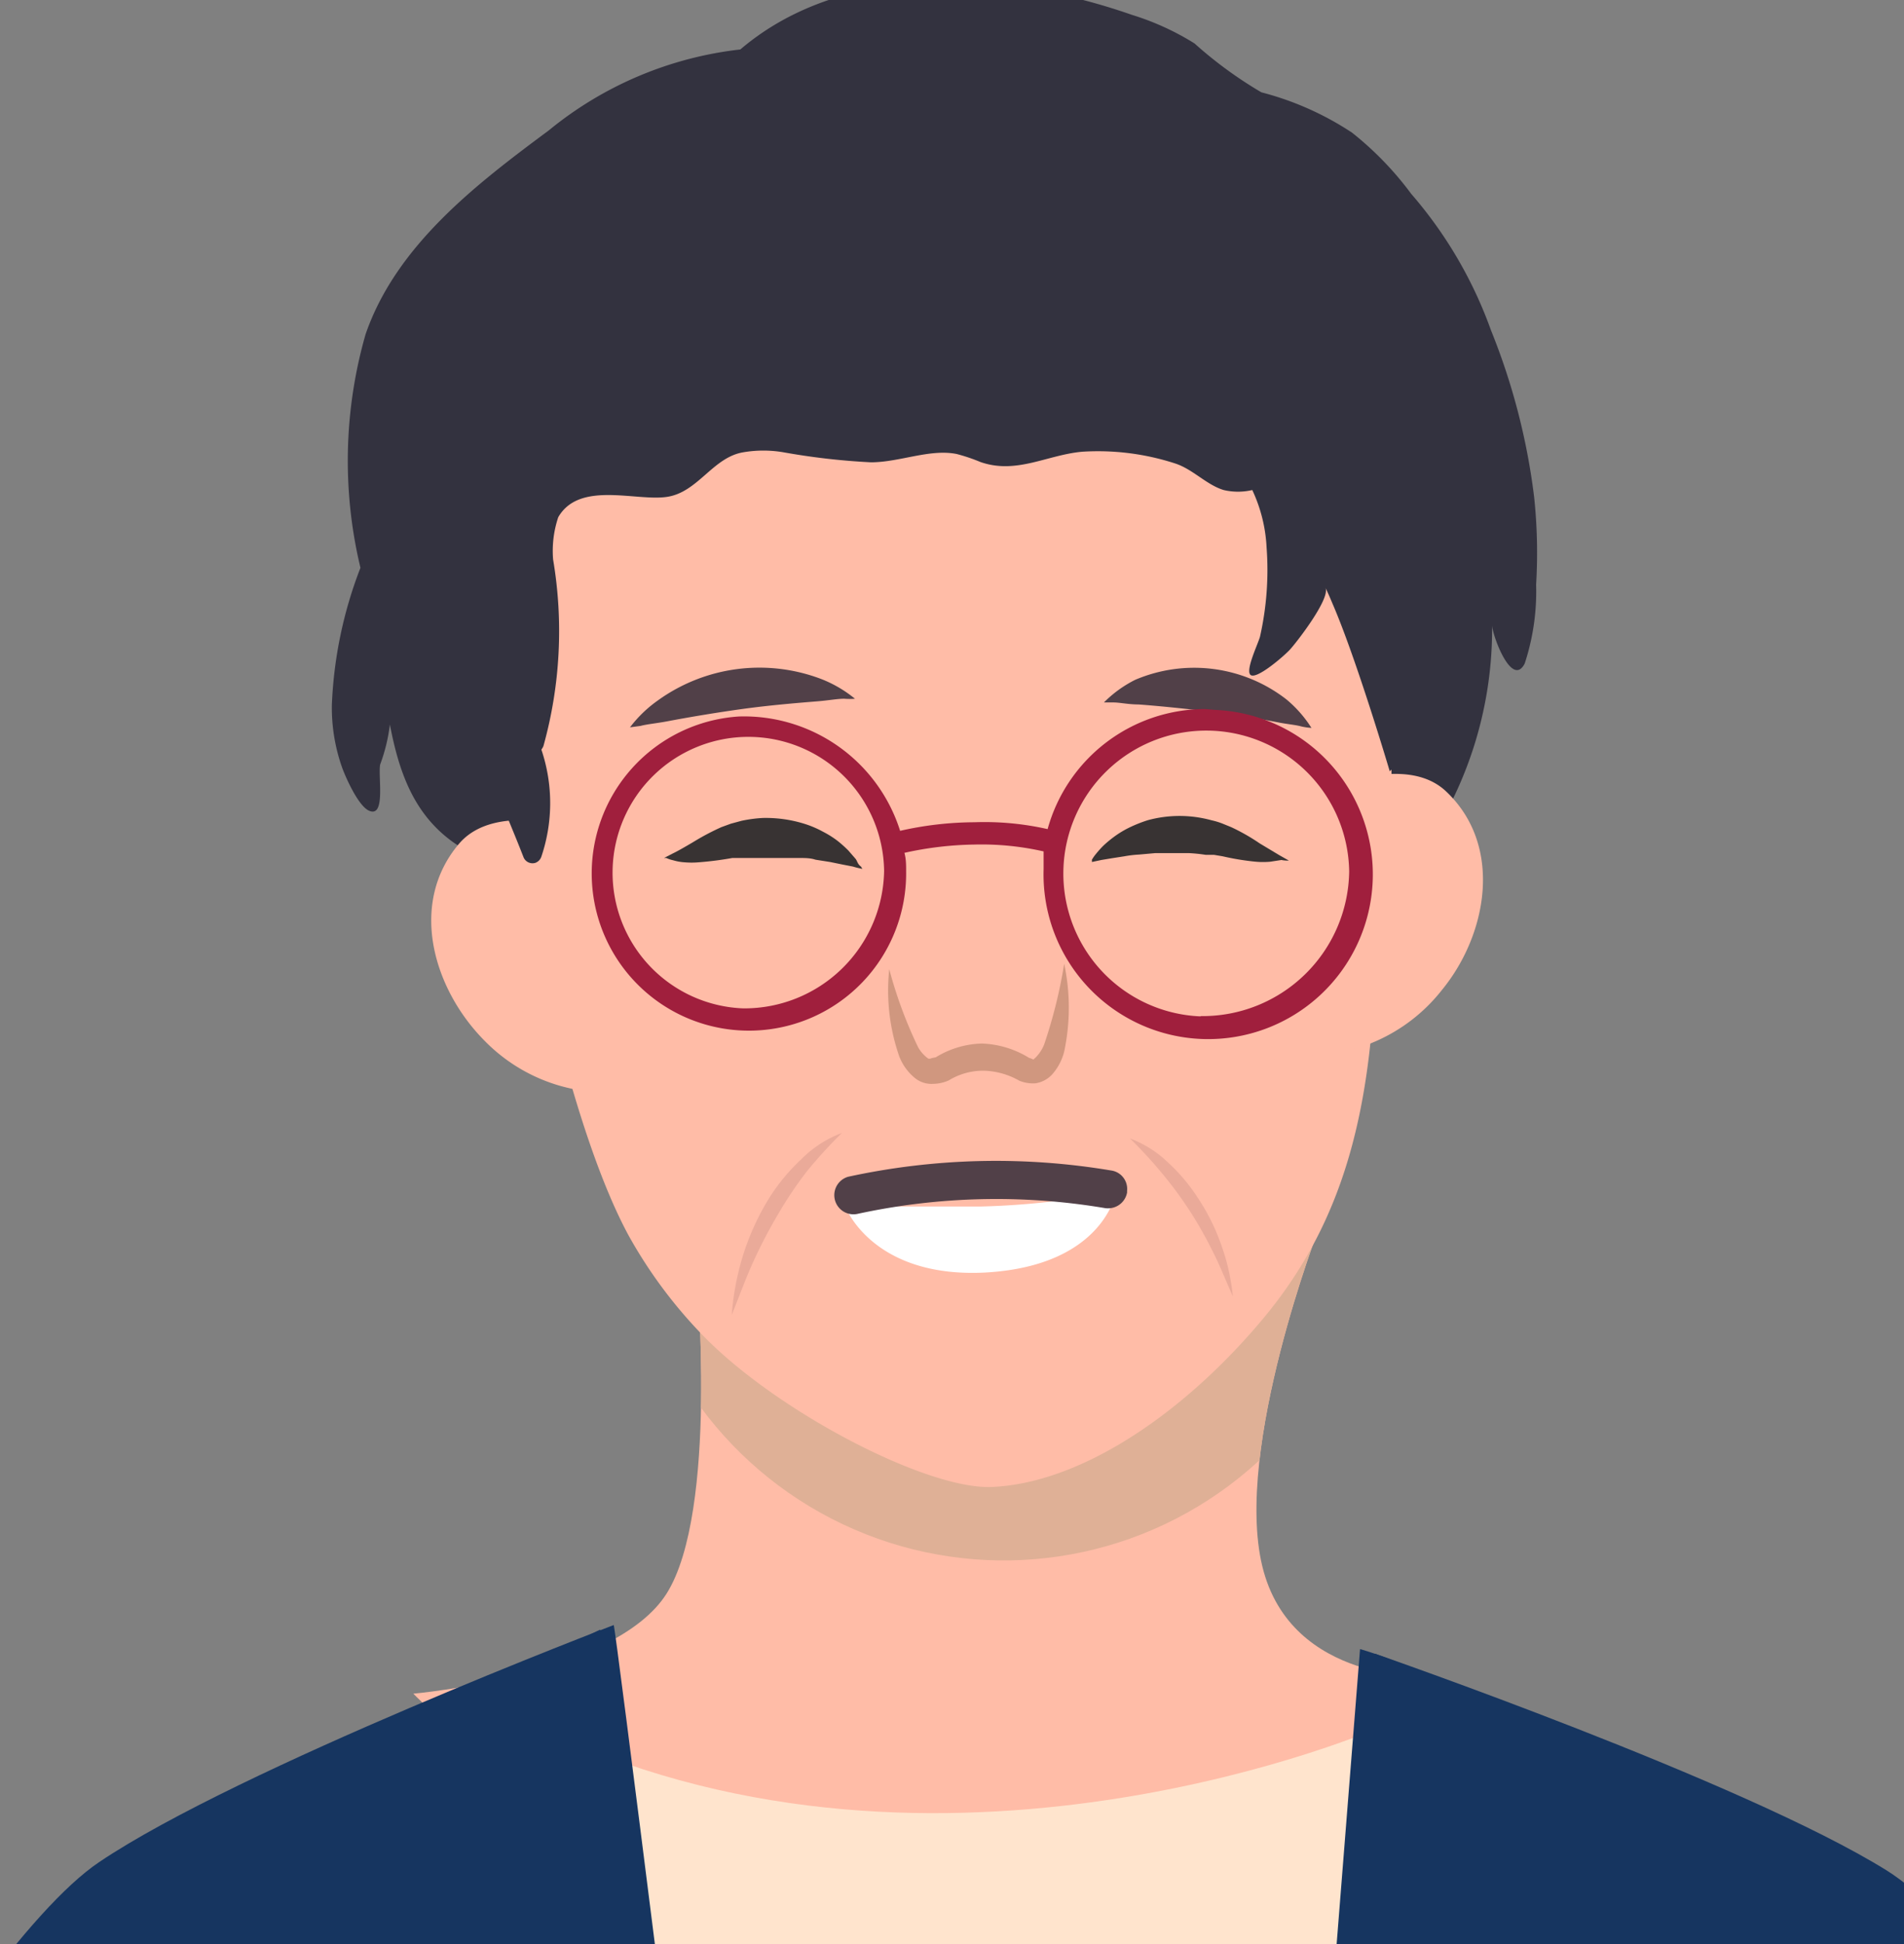
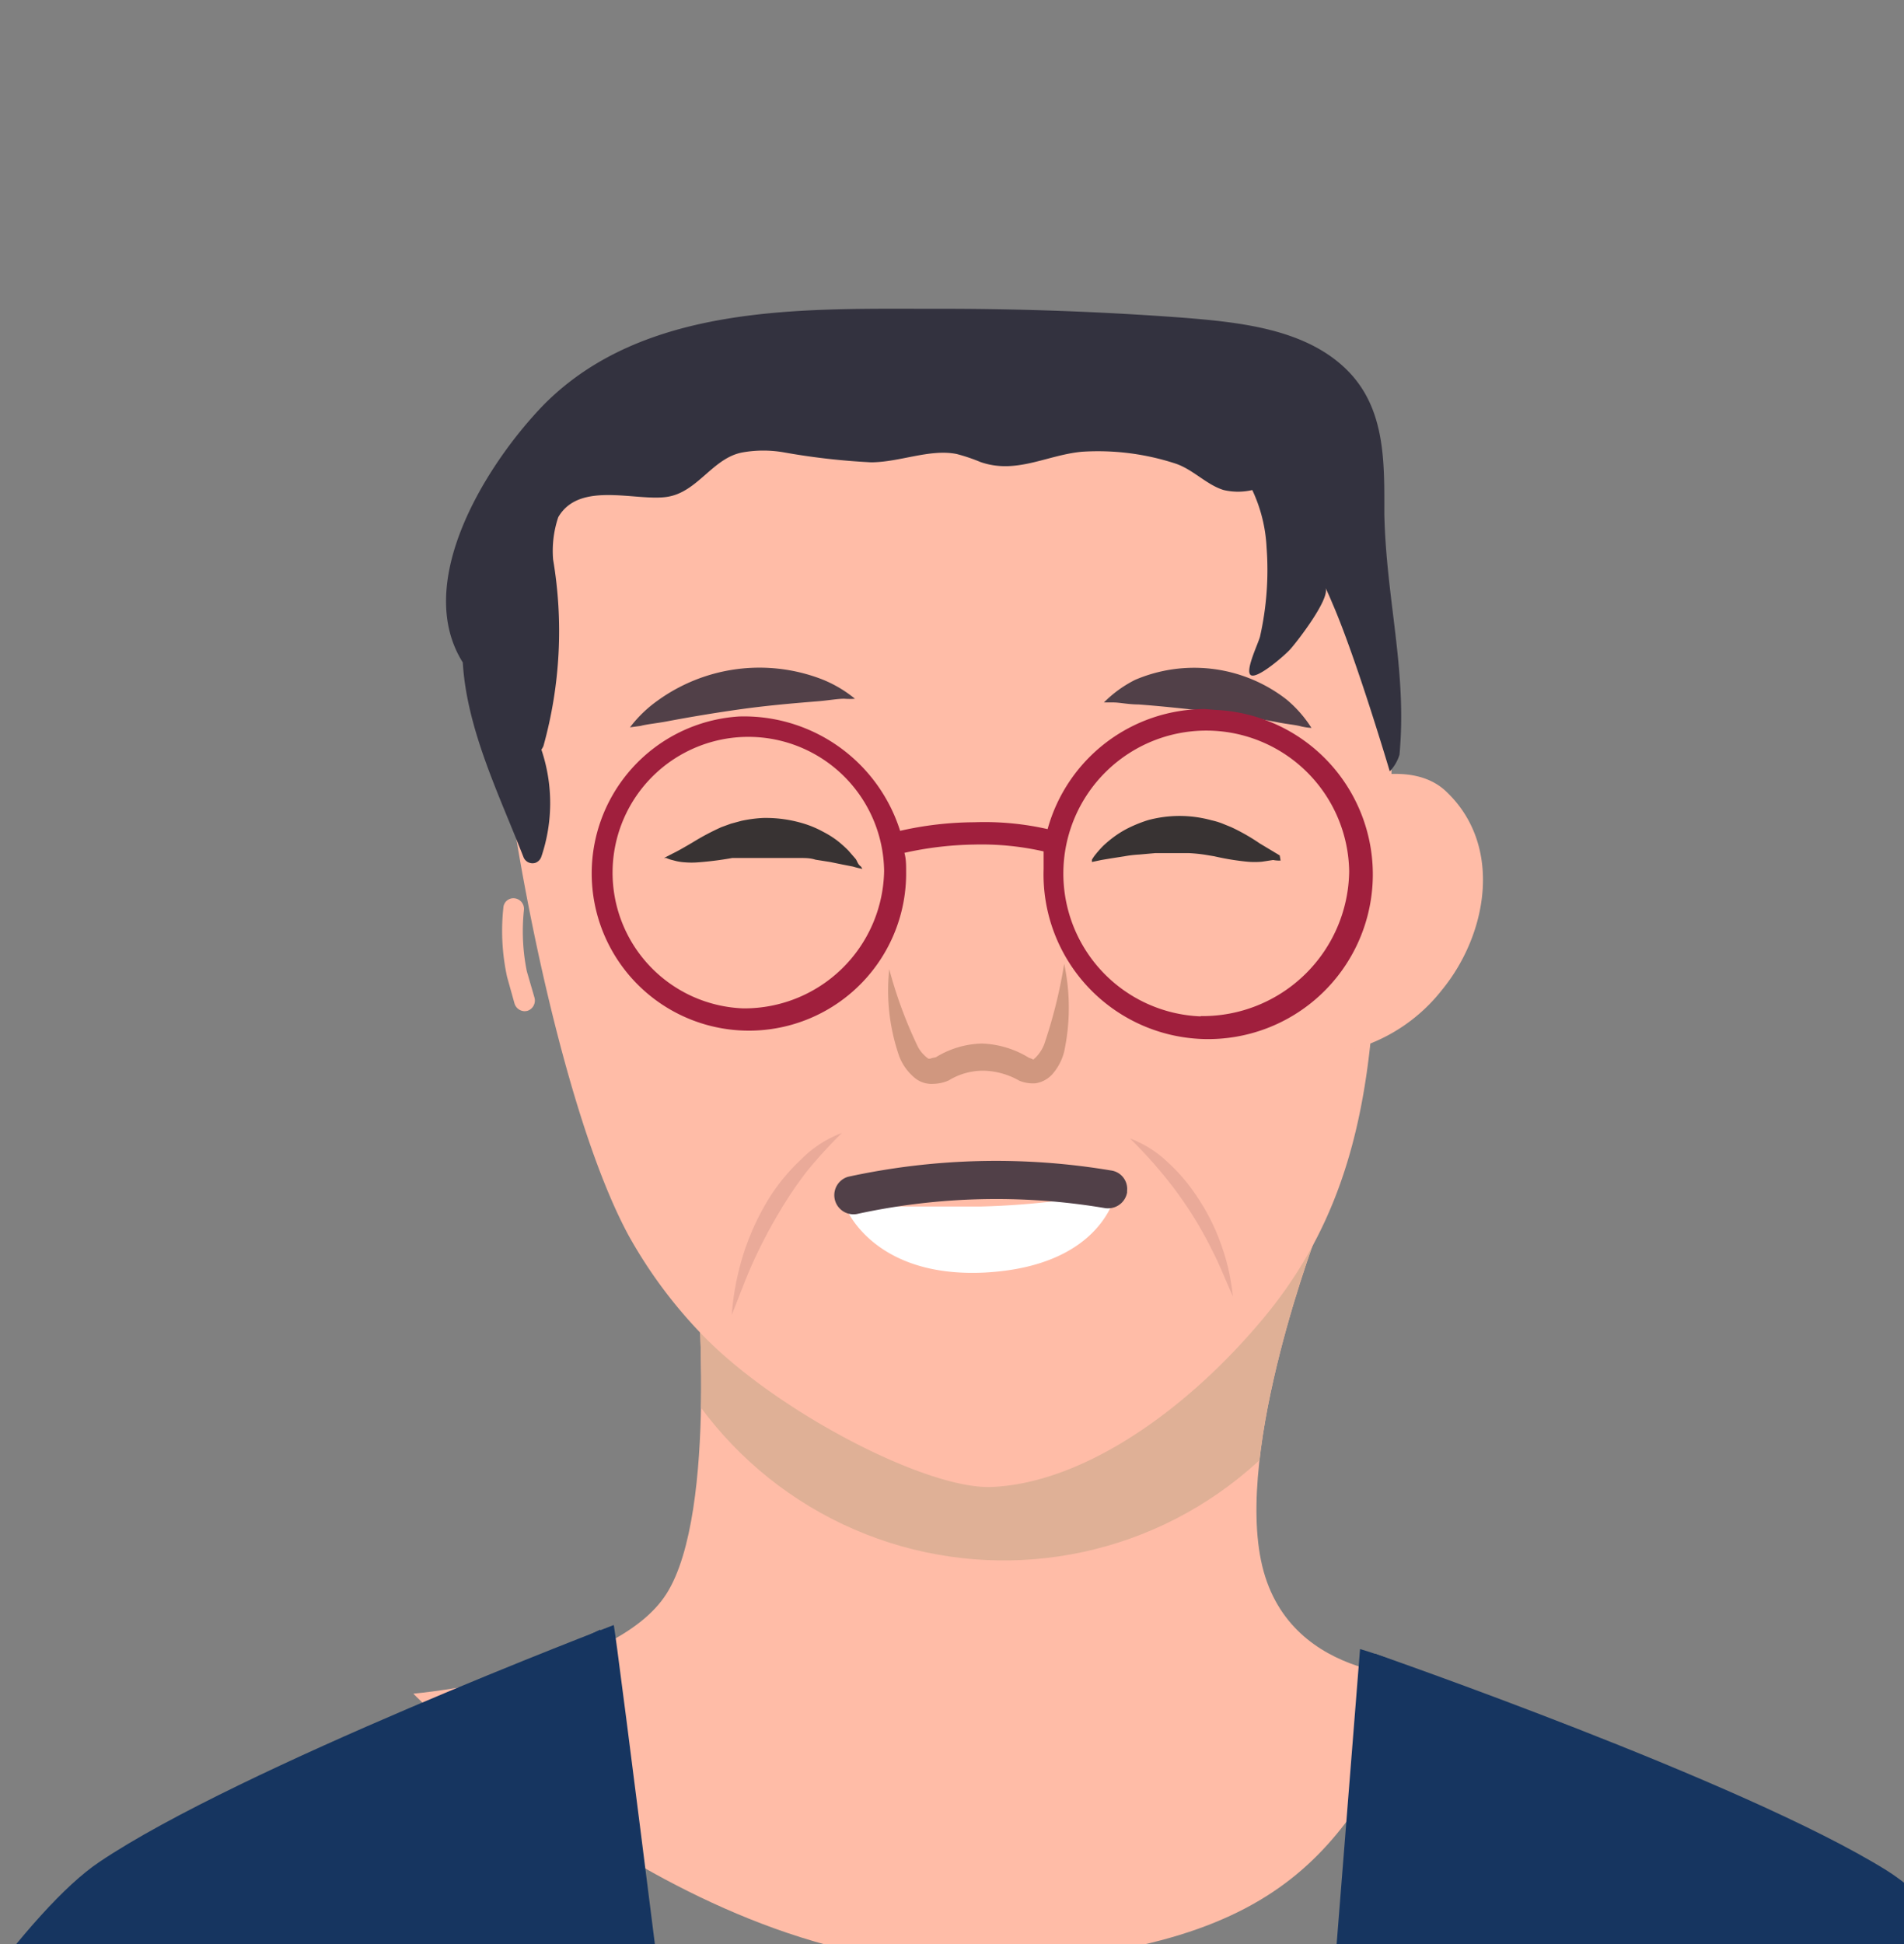
<svg xmlns="http://www.w3.org/2000/svg" id="Layer_1" data-name="Layer 1" viewBox="0 0 66.61 68">
  <rect x="0" y="0" width="66.61" height="68" fill="#808080" stroke="none" />
  <defs>
    <clipPath id="clip-path">
      <path class="cls-1" d="M-1.39 0h68v68h-68z" />
    </clipPath>
    <clipPath id="clip-path-2">
      <path class="cls-1" d="M24.37 44.48s.77 8.38-1.05 11.26-8.86 3.5-8.86 3.5 9.71 10 20.23 9.46c10.91-.58 12.39-4.42 15.36-10.05 0 0-4.89.27-5.89-3.87s2-11.87 2-11.87z" />
    </clipPath>
    <style>.cls-1{fill:none}.cls-3{fill:#ffbca7}.cls-7{fill:#163560}.cls-8{fill:#33323f}.cls-10{fill:#514048}.cls-11{fill:#383333}.cls-14{fill:#71494a;isolation:isolate;opacity:.15}</style>
  </defs>
  <g clip-path="url(#clip-path)">
    <g id="Icon">
      <g id="Group_3044" data-name="Group 3044">
        <g id="Group_3024" data-name="Group 3024">
          <path id="Path_7130" data-name="Path 7130" class="cls-3" d="M24.37 44.48s.77 8.38-1.05 11.26-8.86 3.5-8.86 3.5 9.71 10 20.23 9.46c10.91-.58 12.39-4.42 15.36-10.05 0 0-4.89.27-5.89-3.87s2-11.87 2-11.87z" />
          <g clip-path="url(#clip-path-2)">
            <g id="Group_3023" data-name="Group 3023">
              <ellipse id="Ellipse_161" data-name="Ellipse 161" cx="35.12" cy="41.36" rx="13.19" ry="13.22" transform="rotate(-.97 35.09 41.646)" fill="#dfb096" />
            </g>
          </g>
        </g>
-         <path id="Path_7137" data-name="Path 7137" d="M48.22 60.44s-14.64 6.37-28.29.48-1.2 99.19-1.2 99.19 9.91 8.19 24.15-.69 5.34-98.98 5.34-98.98z" fill="#ffe4cd" />
        <g id="Group_3028" data-name="Group 3028">
          <g id="Group_3027" data-name="Group 3027">
            <path id="Path_7138" data-name="Path 7138" class="cls-7" d="M48.1 57.84S61 62.31 66 65.42s14.63 20.19 20.61 28.44S116 112.69 116 112.69L109.56 127S86 115.42 81.77 111.74 63.1 93.14 63.1 93.14l.79 79.54s-16.7.55-21.64-7.79c-4.53-7.68-2.4-15.59-1.69-23.11S48 57.81 48.1 57.84z" />
            <path id="Path_7139" data-name="Path 7139" class="cls-7" d="M21.47 56.84s-13.12 5-18 8.29-14.39 20.92-20.24 29.46-29.47 20-29.47 20l7.09 14.23s23.75-12.5 28-16.37 18.47-19.4 18.47-19.4l1.94 80.44s17.14 0 21.91-8.62c4.38-7.93 1.92-15.85.93-23.43s-10.53-84.63-10.63-84.6z" />
          </g>
        </g>
        <g id="Group_3029" data-name="Group 3029">
          <path id="Path_7140" data-name="Path 7140" class="cls-7" d="M58 68.34c1.25 8.18-14.71 43.4-14.71 43.4l4.29-54.06S56.7 60.16 58 68.34z" />
          <path id="Path_7141" data-name="Path 7141" class="cls-7" d="M21 57s2.56 29.19 3.41 56.06c0 0-12.65-35.46-14-43.08S21 57 21 57z" />
        </g>
-         <path id="Path_7149" data-name="Path 7149" class="cls-8" d="M52.16 11.55a15 15 0 00-2.79-4.77 11.34 11.34 0 00-2.07-2.14 10.5 10.5 0 00-3.17-1.41 14.46 14.46 0 01-2.34-1.71 9.26 9.26 0 00-2.19-1C35.26-1 29.58-1.41 25.9 1.73a12.84 12.84 0 00-6.7 2.83c-2.49 1.85-5.33 4-6.41 7.13a16.05 16.05 0 00-.18 8.17 14.91 14.91 0 00-1 4.79 6.29 6.29 0 00.37 2.23c.14.37.57 1.33.94 1.48.58.24.3-1.21.38-1.62a6.09 6.09 0 00.34-1.4c.38 2 1.05 3.71 3.15 4.65a2.45 2.45 0 001.45 1.28c1.06.38 2.2.07 3.28.31 1.71.39 2.43 1.63 3.59 2.76 3.23 3.14 9 1.34 12.86.9a25.92 25.92 0 006.76-1.18 12.39 12.39 0 005.13-4.44 13.59 13.59 0 002.34-7.76c0 .35.69 2.22 1.14 1.35a8.07 8.07 0 00.4-2.76 18.53 18.53 0 00-.07-3.07 23 23 0 00-1.51-5.83z" />
        <path id="Path_7150" data-name="Path 7150" class="cls-3" d="M48 35.89c-.35 4-1.35 7.31-3.86 10.29-2.73 3.25-6.31 5.7-9.45 5.83-2.29.09-7.53-2.65-10.1-5.3A16.53 16.53 0 0122 43.23c-1.88-3.45-3.5-10.55-4.26-16-.48-3.45-1.08-7.23 1.26-9.61 3.92-3.92 8.47-2.74 13.13-5.67h.09c.67-.21 14.68 2.88 14.68 2.88.23.08.52 1.7.6 2 .18.7.34 1.4.48 2.11a56 56 0 01.67 7.43c.2 2.88-.42 6.48-.65 9.52z" />
        <g id="Group_3040" data-name="Group 3040">
          <path id="Path_7151" data-name="Path 7151" class="cls-3" d="M45.22 28.13s3.69-2.06 5.38-.44c2 1.9 1.43 5-.15 6.93a6 6 0 01-3 2.05 21.12 21.12 0 01-2.86.38z" />
          <g id="Group_3039" data-name="Group 3039">
            <path id="Path_7152" data-name="Path 7152" class="cls-3" d="M49.53 33.62h-.07a.37.37 0 01-.3-.43l.16-.95a7.39 7.39 0 00-.11-2.15.37.37 0 11.71-.17 7.86 7.86 0 01.13 2.42l-.17 1a.36.36 0 01-.35.28z" />
          </g>
        </g>
        <g id="Group_3042" data-name="Group 3042">
-           <path id="Path_7153" data-name="Path 7153" class="cls-3" d="M21.46 29.38s-3.88-1.65-5.4.13c-1.78 2.1-.9 5.08.88 6.88a6 6 0 003.21 1.72 21.31 21.31 0 002.88.07z" />
          <g id="Group_3041" data-name="Group 3041">
            <path id="Path_7154" data-name="Path 7154" class="cls-3" d="M18.36 35.37a.38.38 0 01-.36-.27l-.26-.93a7.57 7.57 0 01-.13-2.42.35.35 0 01.39-.33.37.37 0 01.33.4 7.05 7.05 0 00.1 2.15l.27.93a.38.38 0 01-.26.46z" />
          </g>
        </g>
        <path id="Path_7155" data-name="Path 7155" d="M29.57 42.2h4.76a27.62 27.62 0 004.72-.53s-.4 2.61-4.59 2.84c-3.96.2-4.89-2.31-4.89-2.31z" fill="#fff" />
        <path id="Path_7156" data-name="Path 7156" class="cls-8" d="M48.43 18c0-1.83.06-3.76-1.37-5.12s-3.62-1.6-5.57-1.76q-4.38-.33-8.79-.32c-4.6 0-10.17-.2-13.69 3.37-2 2.07-4.58 6.2-2.82 9 .14 2.35 1.28 4.64 2.12 6.8a.34.34 0 00.42.21.35.35 0 00.21-.22 5.84 5.84 0 000-3.74.75.75 0 00.07-.12 15 15 0 00.34-6.53 3.7 3.7 0 01.18-1.48c.74-1.28 2.71-.55 3.8-.71S24.93 16 26 15.82a4.17 4.17 0 011.41 0 24.08 24.08 0 003.06.35c1 0 2.06-.48 3-.29a6.23 6.23 0 01.83.28c1.26.44 2.33-.25 3.56-.36a8.74 8.74 0 013.25.41c.62.2 1.1.75 1.7.93a2.19 2.19 0 001 0 5.32 5.32 0 01.5 2 10.6 10.6 0 01-.23 3.13c-.07.26-.55 1.24-.31 1.35s1.12-.65 1.34-.88 1.44-1.8 1.26-2.18c.09.18.17.37.25.56.84 1.94 2 5.86 2 5.86a1.48 1.48 0 00.34-.58c.27-2.94-.46-5.4-.53-8.4z" />
        <g id="Group_3043" data-name="Group 3043">
          <path id="Path_7157" data-name="Path 7157" class="cls-10" d="M23 24.51a6.08 6.08 0 015.73-.76 4.35 4.35 0 011.18.69 2.33 2.33 0 01-.38 0c-.24 0-.55.06-.93.09-.75.06-1.7.14-2.64.27s-1.88.29-2.62.43c-.37.07-.71.1-.93.16l-.37.05a4.42 4.42 0 01.96-.93z" />
          <path id="Path_7158" data-name="Path 7158" class="cls-10" d="M39.71 23.78a5.26 5.26 0 015.29.68 4.23 4.23 0 01.88 1 2.11 2.11 0 01-.35-.05c-.21-.06-.51-.08-.85-.15-.68-.13-1.55-.28-2.42-.38s-1.74-.19-2.43-.24c-.35 0-.66-.07-.87-.07h-.34a4.18 4.18 0 011.09-.79z" />
-           <path id="Path_7159" data-name="Path 7159" class="cls-11" d="M44.77 29.92l-.7-.42a7 7 0 00-1-.57l-.32-.13a2.59 2.59 0 00-.37-.11 4.22 4.22 0 00-2.23 0 4.86 4.86 0 00-.63.25 3.4 3.4 0 00-.52.31 4.12 4.12 0 00-.4.33 3.58 3.58 0 00-.26.29 1.43 1.43 0 00-.14.2v.08l.33-.07.36-.06.45-.07a4 4 0 01.51-.06l.56-.05h1.19a5.42 5.42 0 01.58.06h.29l.3.05a9 9 0 001.16.19 2.9 2.9 0 00.51 0l.39-.06a1.09 1.09 0 00.17.02h.09z" />
+           <path id="Path_7159" data-name="Path 7159" class="cls-11" d="M44.77 29.92l-.7-.42a7 7 0 00-1-.57l-.32-.13a2.59 2.59 0 00-.37-.11 4.22 4.22 0 00-2.23 0 4.86 4.86 0 00-.63.25 3.4 3.4 0 00-.52.31 4.12 4.12 0 00-.4.33 3.58 3.58 0 00-.26.29 1.43 1.43 0 00-.14.2v.08l.33-.07.36-.06.45-.07a4 4 0 01.51-.06l.56-.05h1.19a5.42 5.42 0 01.58.06l.3.05a9 9 0 001.16.19 2.9 2.9 0 00.51 0l.39-.06a1.09 1.09 0 00.17.02h.09z" />
          <path id="Path_7160" data-name="Path 7160" class="cls-11" d="M29.94 30.05l-.26-.3a4.17 4.17 0 00-.38-.34 3.36 3.36 0 00-.51-.32 3.52 3.52 0 00-.63-.27 4.55 4.55 0 00-1.47-.21 4.82 4.82 0 00-.75.1l-.37.1-.33.12a8.61 8.61 0 00-1 .53c-.29.17-.53.31-.72.4l-.29.15h.08a1.13 1.13 0 00.24.08 1.78 1.78 0 00.39.07 2.9 2.9 0 00.51 0 11.7 11.7 0 001.17-.15h2.35c.19 0 .38 0 .56.06l.51.08.44.09.36.07a2.71 2.71 0 00.33.08l-.05-.08c-.12-.09-.12-.17-.18-.26z" />
        </g>
        <path id="Path_7161" data-name="Path 7161" d="M31.11 33.9a15.42 15.42 0 001 2.71 1.2 1.2 0 00.37.42c.12 0 0 0 .26-.05a3.22 3.22 0 011.61-.48A3.35 3.35 0 0136 37c.23.07.1.09.22 0a1.37 1.37 0 00.31-.47 17.35 17.35 0 00.7-2.82 7.38 7.38 0 010 3.07 1.89 1.89 0 01-.43.81 1 1 0 01-.57.3 1.26 1.26 0 01-.57-.09 2.64 2.64 0 00-1.25-.35 2.31 2.31 0 00-1.22.34 1.39 1.39 0 01-.54.12.92.92 0 01-.65-.21 1.83 1.83 0 01-.54-.75 7 7 0 01-.35-3.05z" fill="#d0977f" />
        <path id="Path_7162" data-name="Path 7162" d="M42.16 24.8a5.72 5.72 0 00-5.51 4.2 10 10 0 00-2.56-.24 11.92 11.92 0 00-2.6.3 5.73 5.73 0 00-5.63-4 5.5 5.5 0 105.84 5.41c0-.21 0-.43-.06-.64a12 12 0 012.46-.29 9.77 9.77 0 012.41.24v.62a5.76 5.76 0 106-5.57zM26 35.27a4.75 4.75 0 114.93-4.81A4.89 4.89 0 0126 35.27zm16 .28a5 5 0 115.2-5.07 5.13 5.13 0 01-5.19 5.06z" fill="#a01f3d" />
        <path id="Path_3319" data-name="Path 3319" class="cls-14" d="M29.45 39.63a3.91 3.91 0 00-1.42.92A6.8 6.8 0 0026.85 42a8.91 8.91 0 00-.85 1.89 9.39 9.39 0 00-.4 2.1c.26-.64.48-1.26.75-1.85a17.63 17.63 0 01.87-1.67 14.07 14.07 0 011-1.49 16.89 16.89 0 011.23-1.35z" />
        <path id="Path_3320" data-name="Path 3320" class="cls-14" d="M39.53 39.82a3.84 3.84 0 011.3.81 6.43 6.43 0 011.09 1.29 7.33 7.33 0 01.8 1.61 7.43 7.43 0 01.41 1.81c-.25-.55-.46-1.1-.72-1.6A13.53 13.53 0 0040.62 41a15.09 15.09 0 00-1.09-1.18z" />
        <path id="Path_3322" data-name="Path 3322" class="cls-10" d="M38.83 42.26a.75.75 0 01-.15 0 22.89 22.89 0 00-8.69.2.67.67 0 01-.32-1.3 24.34 24.34 0 019.2-.22.65.65 0 01.56.71v.06a.67.67 0 01-.6.55z" />
      </g>
    </g>
  </g>
</svg>